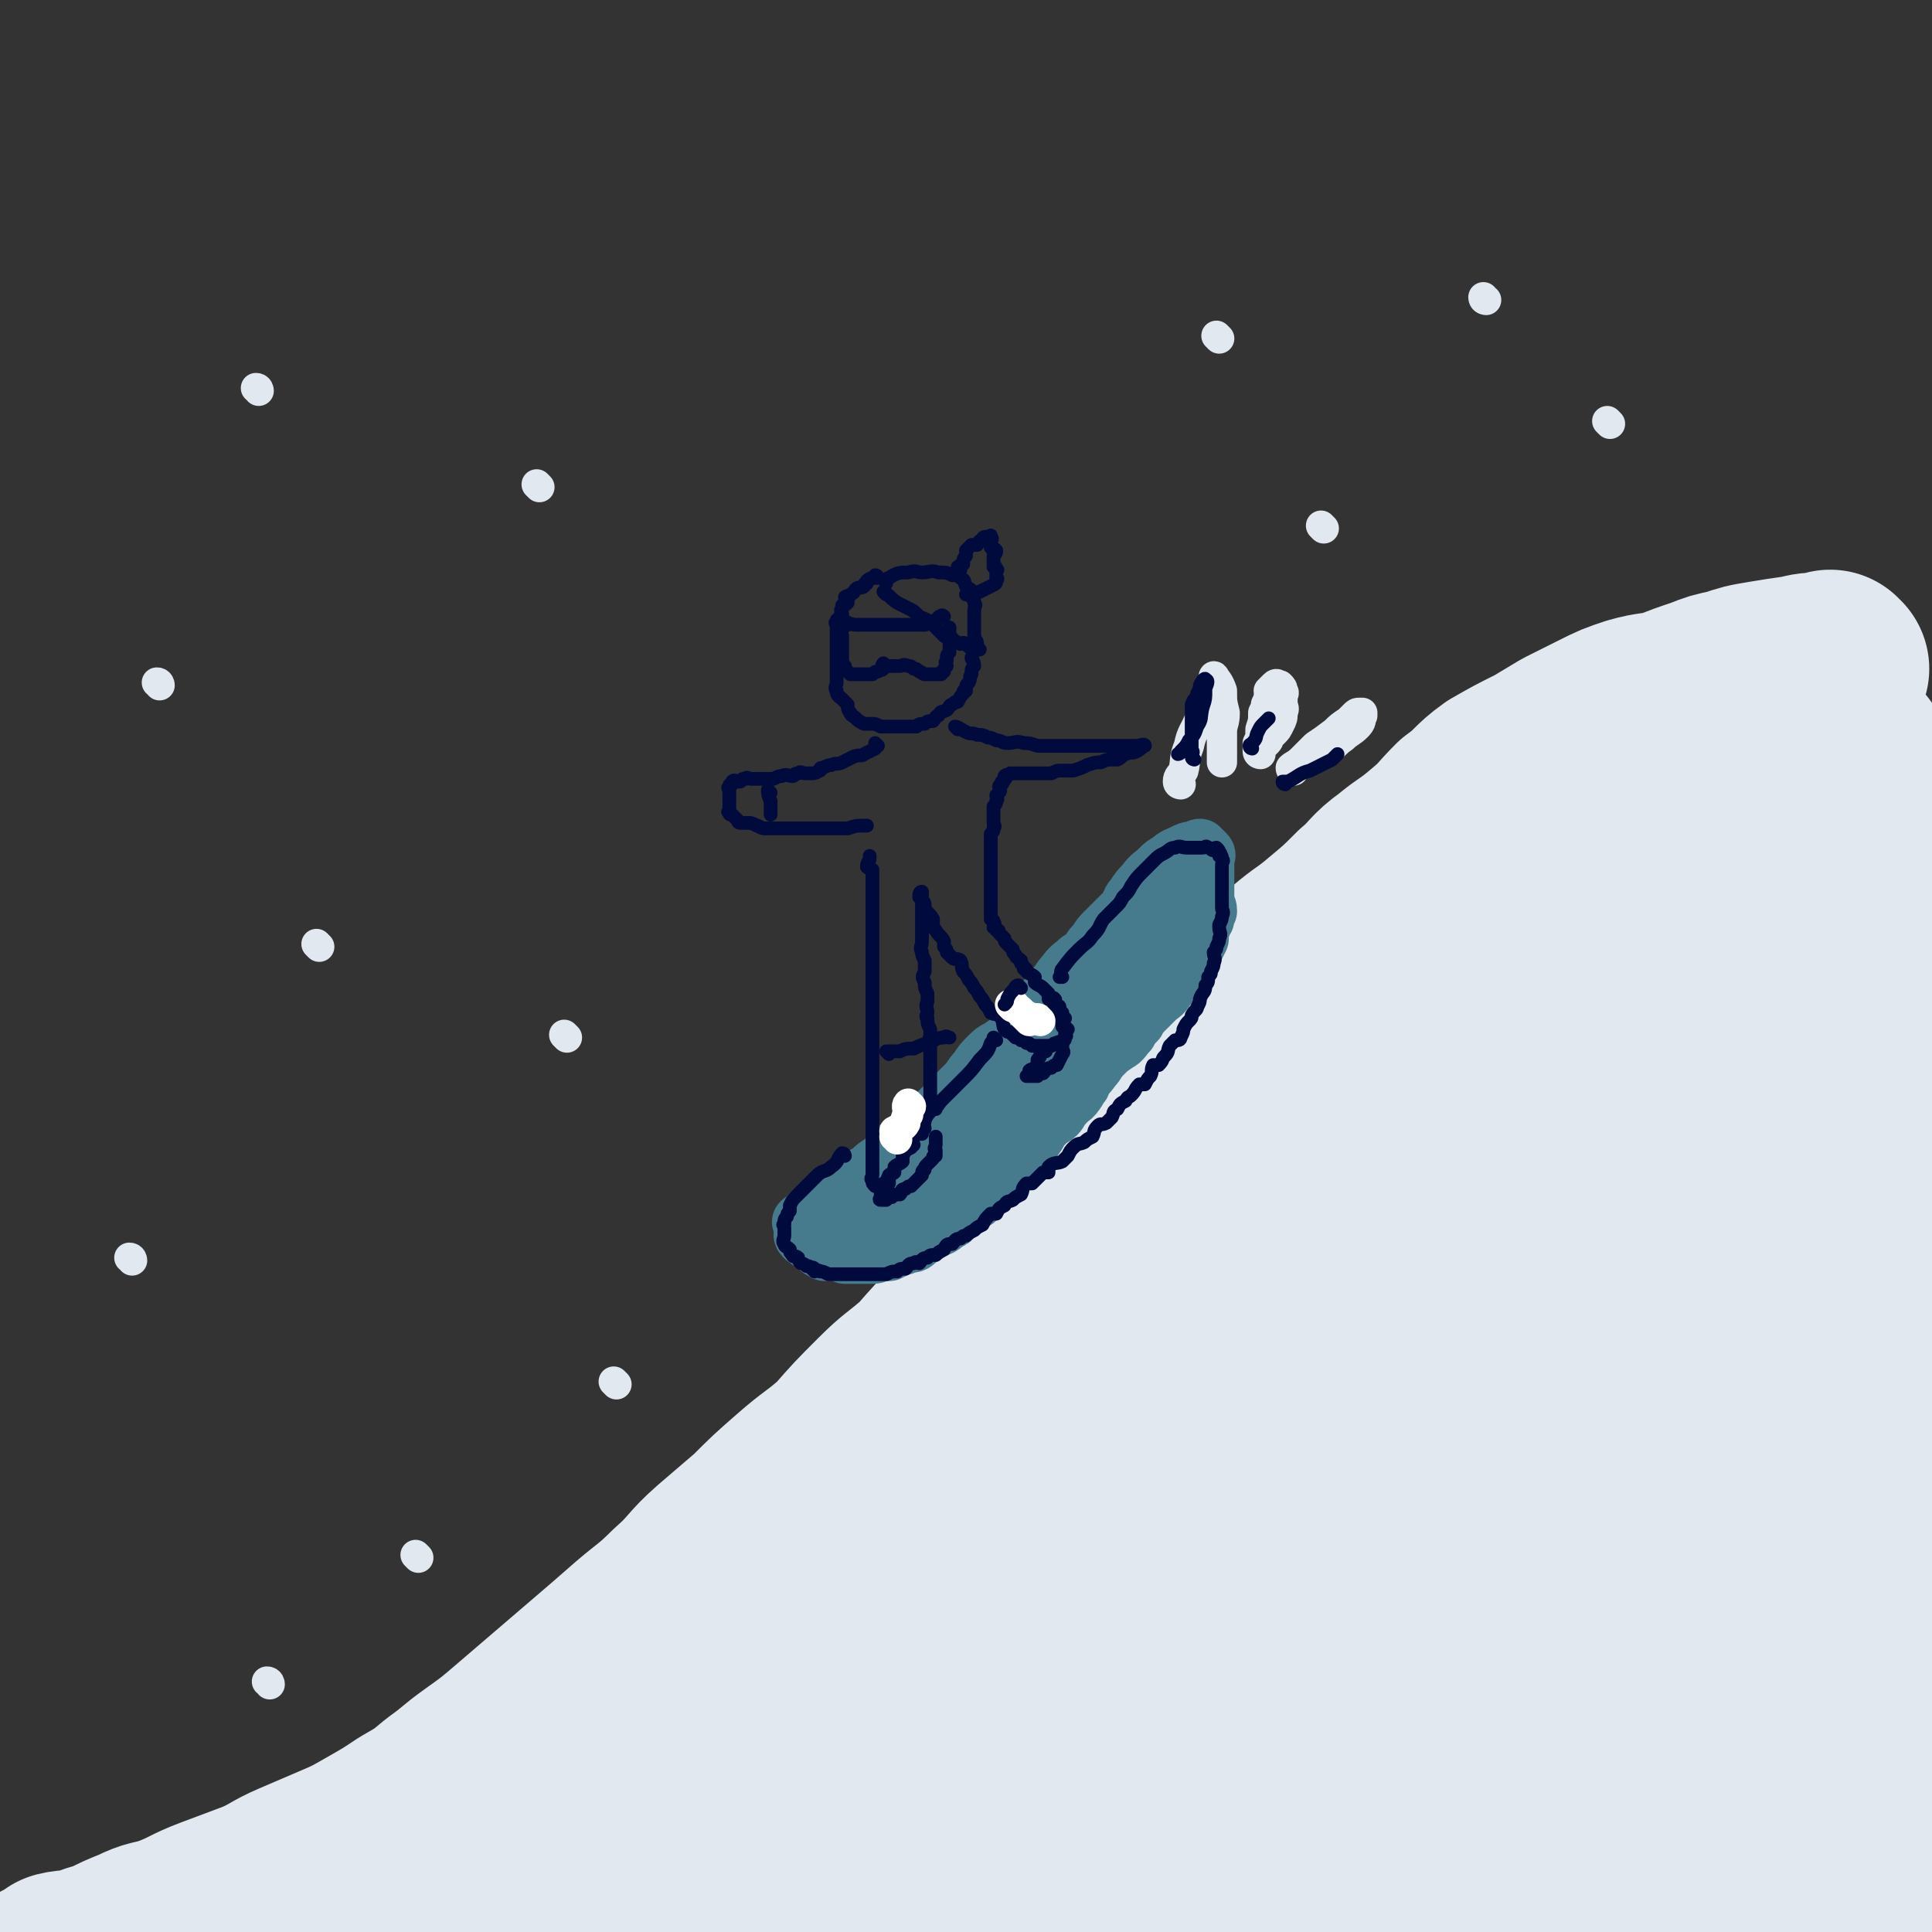
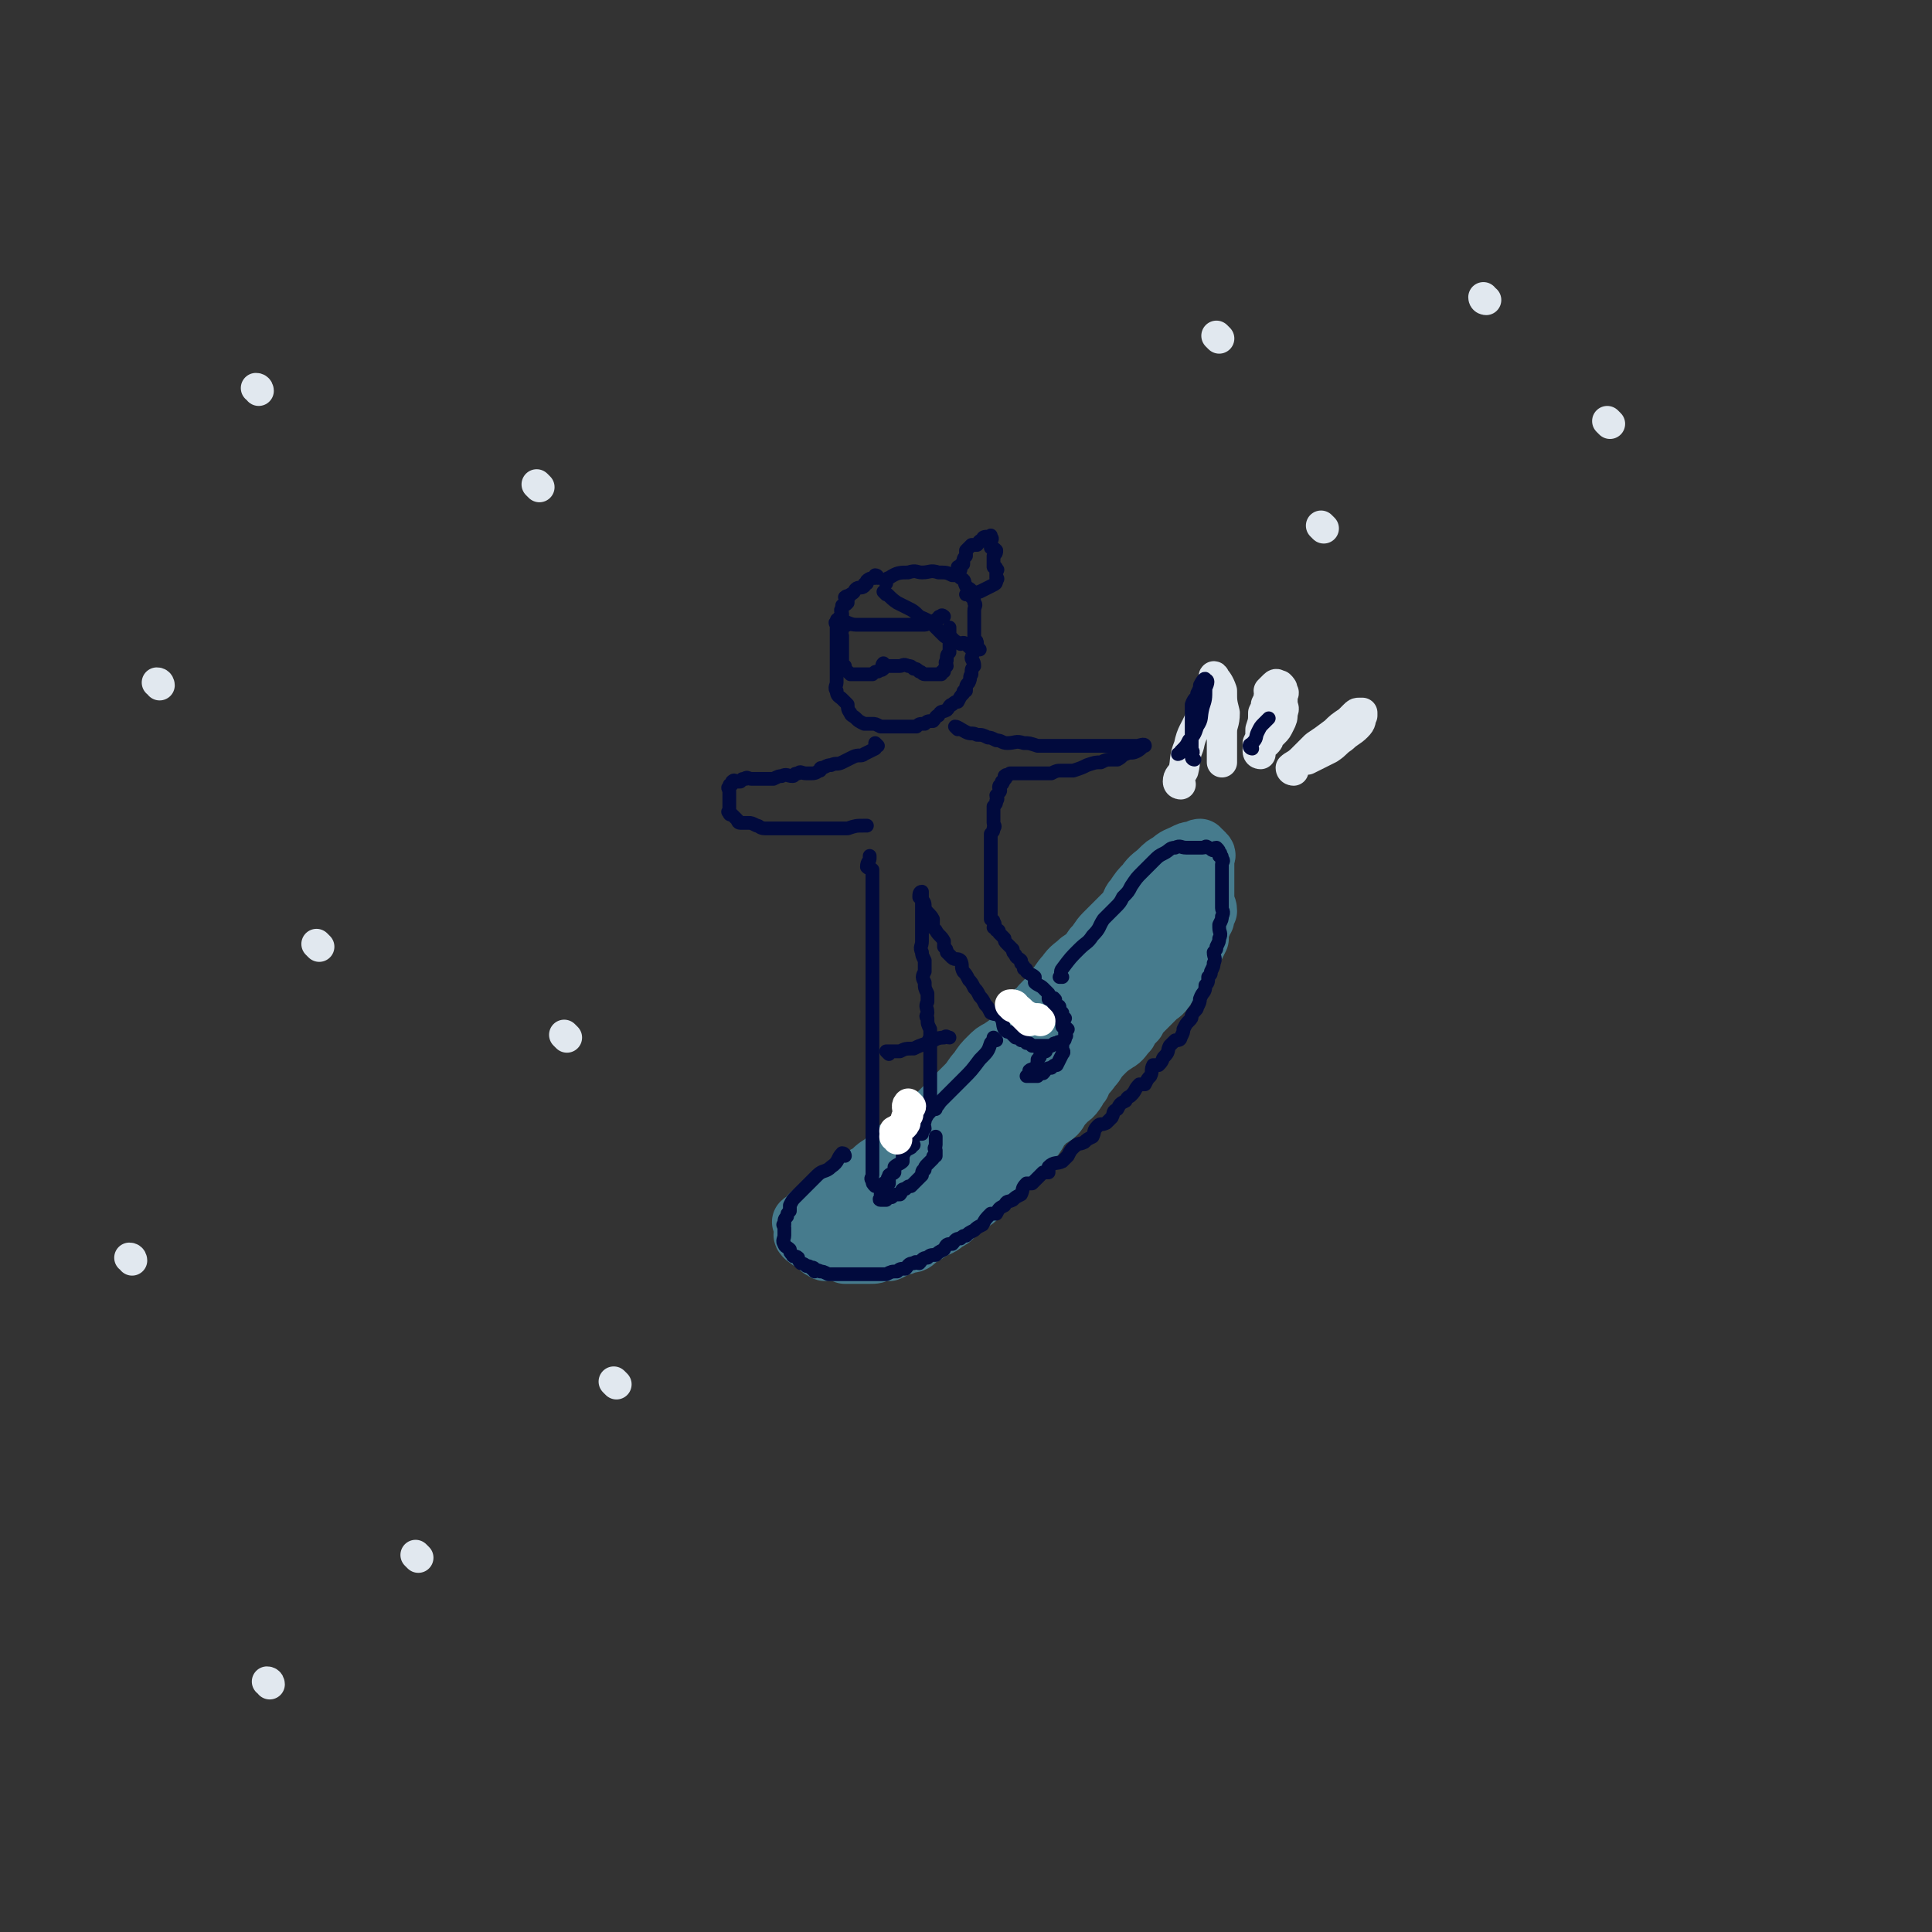
<svg xmlns="http://www.w3.org/2000/svg" viewBox="0 0 702 702" version="1.1">
  <rect x="0" y="0" width="702" height="702" fill="#333333" stroke="none" />
  <g fill="none" stroke="rgb(225,232,239)" stroke-width="70" stroke-linecap="round" stroke-linejoin="round">
-     <path d="M666,243c-1,0 -1,-1 -1,-1 -1,0 -1,1 -2,1 -5,0 -5,0 -9,1 -7,1 -7,1 -13,2 -6,1 -6,1 -12,3 -5,1 -5,1 -10,3 -6,2 -6,2 -11,4 -7,2 -7,1 -14,3 -6,2 -6,2 -12,5 -6,3 -6,3 -12,6 -5,3 -5,3 -10,6 -8,4 -8,4 -15,8 -7,5 -6,6 -13,11 -6,6 -5,6 -11,11 -7,6 -7,5 -13,10 -7,5 -6,6 -12,11 -6,6 -6,6 -12,11 -7,6 -7,5 -14,11 -5,6 -5,7 -10,13 -6,7 -6,6 -12,12 -6,7 -6,7 -12,13 -6,7 -6,7 -11,14 -5,6 -5,6 -10,12 -5,7 -6,6 -11,12 -7,8 -7,8 -13,16 -7,7 -7,7 -13,14 -7,6 -7,7 -13,13 -7,8 -7,7 -14,15 -7,7 -7,7 -14,15 -8,7 -8,6 -15,13 -8,8 -8,8 -15,16 -8,7 -8,6 -16,13 -8,7 -8,7 -15,14 -7,6 -7,6 -14,12 -8,7 -7,8 -15,15 -7,7 -8,7 -15,13 -8,7 -8,7 -15,13 -7,6 -7,6 -14,12 -7,6 -7,6 -14,12 -7,6 -7,6 -14,11 -7,5 -6,5 -13,10 -6,5 -6,5 -13,9 -6,4 -6,4 -13,8 -7,4 -7,4 -14,7 -7,3 -7,3 -14,6 -7,3 -7,4 -14,7 -8,3 -8,3 -16,6 -8,3 -8,4 -16,7 -6,2 -6,1 -12,4 -5,2 -5,2 -11,5 -4,1 -4,1 -9,3 -4,1 -4,0 -8,1 -1,1 -1,2 -3,3 -1,0 -2,0 -2,0 0,1 1,0 3,0 4,0 4,0 8,0 9,0 9,1 17,0 11,0 11,0 21,-1 11,0 11,0 22,-2 12,-1 12,-1 23,-3 13,-1 13,-2 25,-3 13,-1 13,0 26,-1 13,0 13,0 26,-1 12,0 12,0 24,-1 11,0 11,1 22,0 12,0 12,0 23,-1 11,0 11,0 22,-1 10,0 10,-1 20,-2 9,-1 9,-1 18,-2 10,-1 10,-1 20,-2 10,0 10,0 21,-1 11,0 11,0 22,0 11,1 11,0 23,0 11,1 11,1 23,1 11,1 11,0 22,0 10,0 10,0 20,0 9,0 9,0 17,0 9,0 9,1 18,0 10,0 10,-1 19,-2 8,0 8,0 16,-1 7,0 7,0 14,-1 7,0 7,-1 13,-2 6,-1 6,-1 12,-2 6,-1 6,0 12,-2 4,-1 4,-1 9,-3 4,-1 4,-1 8,-3 4,-2 4,-2 9,-4 4,-2 4,-2 9,-5 4,-2 4,-2 8,-5 4,-3 4,-2 8,-6 3,-3 3,-4 5,-8 4,-6 4,-6 6,-12 3,-8 3,-8 5,-15 3,-10 3,-10 5,-20 3,-10 3,-10 5,-21 2,-12 2,-12 3,-24 2,-12 1,-12 2,-25 1,-11 1,-11 2,-23 1,-11 0,-11 1,-23 1,-11 2,-11 3,-23 2,-10 2,-10 3,-20 2,-12 2,-12 3,-23 1,-10 0,-10 0,-21 0,-10 0,-10 0,-20 0,-9 0,-9 0,-19 0,-8 -1,-8 -1,-17 0,-8 0,-8 0,-15 0,-8 0,-8 -1,-15 -1,-8 0,-8 -1,-15 -1,-6 0,-6 -1,-12 -1,-5 -1,-5 -3,-10 -1,-3 -1,-3 -3,-6 -2,-2 -2,-2 -4,-4 -2,-1 -2,-1 -4,-2 -3,-2 -3,-2 -5,-2 -4,-1 -4,-1 -7,0 -6,0 -6,0 -12,2 -7,2 -8,2 -15,6 -9,5 -9,5 -17,10 -10,7 -10,8 -20,16 -12,9 -12,9 -24,19 -14,11 -14,11 -26,22 -15,12 -15,12 -28,25 -14,12 -13,13 -26,25 -12,11 -12,11 -24,21 -11,9 -11,9 -22,19 -11,10 -10,10 -21,21 -11,11 -11,11 -22,22 -11,11 -12,10 -23,21 -11,10 -11,10 -22,21 -10,9 -10,9 -20,19 -9,10 -9,10 -18,21 -9,10 -9,10 -18,20 -10,10 -9,10 -19,20 -9,10 -9,10 -19,20 -9,9 -9,9 -19,19 -8,8 -8,8 -16,16 -6,7 -6,7 -12,13 -4,5 -5,5 -9,10 -2,3 -2,3 -3,6 -1,0 -1,1 0,1 1,1 1,1 3,2 6,2 6,3 12,4 12,1 12,0 24,-1 15,0 16,1 31,-1 19,-2 19,-2 38,-6 19,-4 19,-4 37,-11 16,-6 16,-7 31,-14 15,-7 15,-7 29,-15 12,-7 12,-7 24,-15 12,-9 12,-9 24,-19 12,-10 13,-10 24,-21 11,-11 11,-12 22,-24 10,-11 10,-11 21,-22 10,-12 10,-12 19,-24 11,-12 11,-12 20,-25 11,-13 10,-14 20,-27 11,-14 11,-15 21,-28 11,-14 11,-14 21,-28 10,-13 11,-13 20,-27 9,-12 9,-12 16,-25 5,-10 4,-11 9,-22 2,-7 3,-7 5,-14 2,-4 1,-4 1,-9 0,-1 0,-1 0,-1 0,0 0,0 0,0 -1,1 -1,1 -2,2 -6,8 -5,9 -11,17 -7,11 -7,11 -16,22 -10,13 -10,13 -20,25 -12,15 -12,15 -26,28 -10,11 -10,11 -20,21 -6,5 -6,5 -11,10 -19,16 -19,16 -38,31 -18,15 -18,15 -37,28 -16,11 -16,11 -32,22 -15,10 -15,10 -29,21 -15,10 -16,10 -30,21 -15,11 -15,11 -29,22 -13,11 -13,11 -26,22 -11,10 -11,10 -22,21 -9,10 -10,10 -18,21 -7,8 -7,8 -12,16 -3,5 -3,6 -5,11 0,2 -1,4 1,5 3,2 4,2 9,3 13,0 13,1 25,-2 18,-3 18,-5 36,-11 20,-8 20,-8 40,-18 20,-9 20,-10 40,-21 18,-10 19,-10 37,-22 16,-11 16,-11 32,-24 15,-12 15,-12 29,-25 14,-12 14,-12 28,-25 11,-10 11,-10 21,-21 9,-8 8,-8 17,-16 7,-7 7,-7 15,-12 6,-4 6,-5 13,-8 3,-1 4,-1 8,-2 2,0 2,0 4,1 3,1 3,1 4,4 3,4 3,4 3,9 1,8 2,9 0,17 -2,11 -3,11 -8,21 -7,12 -7,12 -15,23 -8,12 -7,12 -16,23 -11,13 -11,13 -23,25 -12,13 -12,13 -25,25 -12,11 -13,10 -25,21 -10,8 -11,8 -21,16 -7,7 -7,7 -15,13 -4,4 -4,4 -9,8 -2,1 -2,1 -4,3 0,0 0,-1 0,-1 2,0 2,1 3,0 14,-3 15,-2 28,-7 21,-7 21,-7 41,-16 19,-7 19,-7 37,-16 15,-7 15,-7 28,-15 11,-7 11,-7 20,-15 7,-7 6,-7 11,-15 4,-6 3,-6 6,-12 2,-4 3,-3 4,-7 1,-3 1,-3 1,-6 0,-2 0,-2 0,-4 0,0 0,-1 0,-1 1,2 1,3 2,5 2,3 3,2 4,5 3,4 2,4 3,9 1,4 1,5 2,9 2,6 1,6 3,11 2,6 3,6 5,12 2,6 2,6 3,12 2,6 2,6 3,11 1,5 1,6 1,11 0,5 1,5 0,9 -1,4 -1,4 -3,7 -3,5 -2,5 -5,9 -3,3 -3,3 -6,6 -3,2 -3,3 -6,5 -4,2 -4,2 -7,3 -6,1 -7,1 -13,1 -10,1 -10,1 -20,1 -10,1 -10,1 -20,0 -7,0 -8,0 -15,-2 -5,-1 -6,-1 -10,-5 -5,-3 -6,-3 -7,-8 -3,-11 -2,-12 -3,-24 -1,-7 -2,-7 -1,-13 3,-17 4,-17 9,-33 6,-23 6,-23 13,-45 3,-11 3,-11 6,-22 3,-11 4,-11 7,-22 2,-9 2,-9 3,-19 2,-10 2,-10 2,-21 1,-10 1,-10 1,-20 0,-7 0,-7 0,-14 0,-7 0,-7 0,-13 0,-6 0,-6 -1,-11 0,-5 0,-5 -1,-10 -1,-5 -2,-5 -3,-10 -1,-4 0,-4 -2,-8 -1,-3 -2,-3 -4,-7 -2,-2 -2,-2 -4,-4 -3,-2 -3,-2 -7,-2 -5,-1 -5,-2 -9,-1 -8,0 -8,0 -15,3 -8,3 -8,3 -15,7 -7,5 -7,6 -14,12 -7,7 -8,7 -15,14 -8,9 -7,9 -15,19 -7,10 -7,11 -15,21 -8,12 -9,11 -18,23 -9,12 -9,12 -17,25 -8,13 -7,13 -14,26 -7,12 -8,12 -13,25 -5,12 -6,12 -9,24 -3,11 -3,11 -4,23 -1,8 -1,8 0,17 1,7 2,7 4,13 1,6 1,6 4,11 2,5 3,5 7,8 4,3 4,3 9,5 4,1 4,2 8,3 5,1 5,0 10,0 7,1 7,2 13,0 6,-1 7,-1 12,-5 7,-4 6,-5 12,-10 6,-7 7,-7 12,-14 5,-7 4,-8 8,-15 3,-7 4,-7 7,-14 2,-7 2,-7 4,-14 3,-6 3,-6 4,-12 3,-7 3,-7 4,-14 3,-8 2,-8 4,-15 3,-10 4,-10 7,-20 3,-12 3,-12 7,-24 3,-13 4,-13 7,-26 2,-12 2,-12 5,-24 1,-9 1,-9 3,-18 2,-9 2,-9 4,-18 2,-8 2,-8 5,-16 1,-7 1,-7 3,-14 2,-6 3,-6 5,-12 3,-6 3,-6 5,-12 3,-5 3,-5 5,-10 3,-4 2,-5 5,-9 3,-3 3,-3 7,-6 2,-2 2,-1 4,-3 1,-1 1,-2 2,-2 2,-1 2,-1 4,-1 2,0 2,0 3,0 1,0 1,-1 2,0 0,0 0,0 0,1 2,1 2,1 3,3 1,1 1,1 1,2 0,3 1,4 0,7 -1,8 -1,8 -4,16 -6,12 -7,13 -15,24 -9,14 -10,14 -21,26 -11,13 -12,13 -23,25 -10,10 -10,11 -20,21 -3,3 -4,3 -7,6 0,0 0,-1 0,-1 " />
-   </g>
+     </g>
  <g fill="none" stroke="rgb(70,123,141)" stroke-width="21" stroke-linecap="round" stroke-linejoin="round">
    <path d="M420,322c0,0 -1,-1 -1,-1 -1,1 -1,2 -2,3 -1,2 -2,1 -4,3 -2,2 -2,2 -4,4 -2,2 -2,2 -4,4 -2,2 -2,2 -4,4 -2,2 -2,3 -4,5 -2,3 -2,3 -5,5 -2,2 -3,2 -5,5 -2,2 -2,3 -4,5 -2,3 -2,3 -5,6 -2,3 -3,2 -5,5 -3,3 -2,4 -5,7 -2,2 -2,2 -5,4 -2,1 -2,1 -4,3 -2,2 -2,2 -4,5 -2,2 -2,3 -4,5 -2,2 -2,2 -4,4 -2,2 -2,2 -4,4 -2,2 -2,2 -4,4 -2,2 -2,1 -4,3 -1,2 -1,2 -3,4 -1,2 -2,1 -4,3 -2,1 -2,1 -4,3 -1,1 -1,1 -3,3 -1,1 -2,1 -4,3 -1,1 -1,1 -3,2 -1,1 -1,2 -3,3 -1,1 -2,1 -4,2 -1,1 -1,1 -3,2 -2,1 -2,1 -4,2 -1,1 -1,1 -2,2 0,1 0,1 -1,2 -1,0 -2,0 -2,1 -1,0 -1,0 -1,1 -1,1 -2,1 -3,2 0,0 0,0 1,1 0,0 0,0 0,0 0,0 0,0 0,1 0,1 0,1 0,2 0,0 -1,1 0,1 0,1 1,1 2,2 1,0 1,0 2,1 1,0 1,1 2,2 1,0 1,1 2,1 1,0 1,-1 3,0 2,0 2,0 4,1 1,0 1,0 3,0 1,0 1,0 3,0 1,0 1,0 3,0 2,0 2,0 4,-1 1,0 1,0 3,0 2,-1 2,-1 4,-2 1,0 1,0 3,-1 2,0 2,0 4,-2 2,-1 2,-1 5,-3 2,-1 3,-1 5,-3 3,-1 2,-2 5,-4 2,-1 2,-1 4,-3 2,-1 2,-1 4,-4 2,-2 2,-2 4,-4 2,-1 2,-1 4,-3 2,-2 1,-2 3,-5 2,-2 3,-1 5,-4 2,-2 2,-2 4,-5 1,-2 1,-2 3,-4 1,-2 2,-1 4,-3 1,-1 1,-2 3,-4 1,-2 2,-1 4,-4 1,-1 0,-2 2,-3 1,-3 2,-3 4,-6 2,-2 1,-2 4,-5 2,-2 2,-2 5,-4 2,-1 2,-2 4,-4 1,-2 1,-2 3,-4 1,-2 1,-2 3,-4 2,-2 2,-2 4,-4 2,-2 2,-1 4,-4 1,-1 0,-2 2,-4 1,-2 2,-1 4,-4 1,-1 0,-2 2,-4 0,-1 1,-1 2,-2 1,-2 1,-2 2,-4 0,-2 0,-3 1,-5 0,-1 0,-1 1,-2 0,-2 0,-2 1,-3 0,-2 -1,-2 -1,-4 0,-1 0,-1 0,-1 0,-1 0,-1 0,-2 0,-1 0,-1 0,-2 0,-1 0,-1 0,-2 0,-1 0,-1 0,-1 0,-1 0,-1 0,-2 0,0 0,0 0,-1 0,0 0,0 0,-1 0,0 0,0 0,0 0,-1 0,-1 0,-2 0,-1 0,-1 0,-1 0,-1 1,-1 0,-2 0,0 0,0 -1,-1 -1,0 -1,-1 -1,-1 -1,0 -1,1 -1,1 -1,0 -1,0 -2,0 -1,0 -1,0 -3,1 -2,1 -3,1 -5,3 -2,1 -2,1 -4,3 -2,2 -3,2 -5,5 -2,2 -2,2 -4,5 -2,2 -1,3 -3,5 -2,3 -2,3 -4,6 -2,3 -2,3 -4,6 -2,3 -2,3 -4,6 -2,3 -2,3 -4,6 -1,3 -1,3 -3,6 -2,4 -2,4 -5,7 -2,3 -2,3 -4,6 -2,4 -2,4 -5,7 -2,4 -2,4 -5,7 -2,4 -2,4 -5,7 -3,4 -3,4 -6,7 -3,4 -3,4 -6,7 -3,4 -3,4 -6,7 -3,3 -3,3 -6,6 -3,3 -3,3 -6,5 -2,2 -2,2 -5,4 -2,1 -2,1 -4,3 -1,1 -1,1 -2,3 0,0 0,0 1,1 0,0 0,0 0,1 -1,0 -1,0 -1,1 0,0 0,0 1,0 3,-1 4,0 7,-1 6,-2 6,-2 11,-6 7,-4 7,-5 12,-10 6,-6 6,-6 12,-12 6,-6 6,-6 11,-13 5,-7 4,-8 9,-15 4,-6 4,-6 8,-12 4,-7 4,-7 8,-13 3,-5 4,-5 7,-10 4,-6 4,-6 8,-11 3,-5 4,-4 7,-9 3,-3 2,-3 5,-7 2,-2 2,-2 4,-5 1,-1 1,-1 2,-1 0,-1 0,0 -1,1 -2,5 -2,6 -5,11 -5,7 -5,6 -10,13 -7,7 -7,6 -13,14 -7,7 -6,7 -13,14 -7,7 -8,7 -15,14 -7,7 -6,7 -13,14 -5,5 -6,5 -11,10 -6,6 -7,6 -12,11 -5,5 -5,6 -10,10 -5,5 -5,4 -10,8 -4,4 -4,3 -8,7 -3,2 -2,3 -5,5 -2,2 -2,1 -4,3 0,0 -2,1 -1,1 5,-2 6,-3 12,-7 7,-5 7,-4 14,-9 7,-5 7,-5 14,-10 7,-6 7,-6 14,-11 2,-2 2,-2 4,-4 0,0 0,1 -1,1 " />
  </g>
  <g fill="none" stroke="rgb(1,10,61)" stroke-width="5" stroke-linecap="round" stroke-linejoin="round">
    <path d="M319,210c0,0 0,-1 -1,-1 0,0 0,1 0,1 -1,0 -2,0 -3,1 0,0 0,0 0,1 -1,0 -1,0 -1,1 -1,1 -2,0 -3,1 -1,1 0,1 -2,2 0,1 -1,0 -2,1 0,0 1,1 1,1 0,1 0,1 0,1 -1,1 -1,1 -2,1 0,0 0,0 0,1 -1,1 0,1 0,2 0,0 0,0 0,1 -1,0 -1,0 -1,1 -1,0 -1,0 -1,1 -1,0 0,1 0,1 0,1 0,1 0,1 0,1 0,1 0,3 0,0 0,0 0,1 0,1 0,1 0,2 0,1 0,1 0,2 0,1 0,1 0,2 0,1 0,1 0,2 0,1 0,1 0,2 0,1 0,1 0,3 0,1 0,1 0,3 0,1 -1,2 0,3 0,2 1,2 2,3 1,1 1,1 2,2 0,1 0,2 1,3 0,1 1,1 2,2 1,1 1,1 3,2 1,0 1,0 3,0 1,0 1,0 3,1 1,0 1,0 3,0 2,0 2,0 4,0 1,0 1,0 3,0 1,0 1,0 3,0 1,-1 1,-1 3,-1 1,-1 1,-1 3,-1 1,-1 1,-2 2,-2 1,-2 1,-1 3,-2 1,-1 1,-2 2,-2 1,-1 1,-1 2,-1 1,-2 1,-2 2,-3 0,-1 0,-1 1,-1 0,-2 0,-2 1,-3 1,-2 0,-2 1,-3 0,-2 0,-2 1,-3 0,-2 -1,-2 -1,-3 1,-3 1,-3 2,-5 0,-1 0,-1 -1,-2 0,-2 0,-2 0,-3 0,-1 0,-1 0,-2 0,-2 0,-2 0,-3 0,-1 0,-1 0,-2 0,-2 1,-2 0,-3 0,-1 0,-1 -1,-2 0,-1 1,-2 0,-2 0,-1 -1,-1 -2,-2 -1,-2 0,-2 -2,-3 -1,-1 -1,-1 -3,-1 -2,-1 -2,-1 -5,-1 -3,-1 -3,0 -6,0 -2,0 -2,-1 -5,0 -3,0 -4,0 -7,2 -1,0 -1,1 -1,2 0,0 0,0 0,0 " />
    <path d="M319,271c0,0 -1,-1 -1,-1 0,0 0,1 0,2 -2,1 -2,1 -4,2 -1,1 -2,0 -4,1 -2,1 -2,1 -4,2 -2,1 -2,0 -4,1 -1,0 -1,0 -3,1 -1,0 -1,0 -1,1 -1,0 -1,1 -3,1 -1,0 -1,0 -2,0 -2,0 -2,-1 -3,0 -2,0 -1,1 -2,1 -2,0 -2,-1 -4,0 -1,0 -1,0 -3,1 0,0 0,0 -1,0 -1,0 -1,0 -2,0 0,0 0,0 -1,0 -1,0 -1,0 -2,0 0,0 0,0 0,0 -1,0 -1,0 -2,0 -1,0 -2,-1 -2,0 -2,0 -1,0 -2,1 -1,0 -1,0 -1,0 -1,0 -1,-1 -2,0 0,0 0,0 0,1 -1,0 -1,0 -1,1 -1,0 0,1 0,1 0,1 0,1 0,1 0,1 0,1 0,2 0,0 0,0 0,1 0,0 0,0 0,1 0,1 0,1 0,2 0,1 -1,1 0,1 0,1 0,1 1,1 1,1 1,1 2,2 0,0 0,1 1,1 0,0 0,0 1,0 1,0 1,0 2,0 1,0 1,0 3,1 1,0 1,1 3,1 1,0 1,0 3,0 1,0 1,0 3,0 2,0 2,0 4,0 1,0 1,0 3,0 1,0 1,0 3,0 1,0 1,0 3,0 1,0 1,0 2,0 0,0 0,0 1,0 1,0 1,0 2,0 1,0 1,0 2,0 1,0 1,0 2,0 0,0 0,0 1,0 0,0 0,0 1,0 3,-1 3,-1 6,-1 1,0 1,0 1,0 0,0 0,0 -1,0 " />
    <path d="M348,265c0,0 -1,-1 -1,-1 1,0 2,1 4,2 2,1 2,0 4,1 2,0 2,0 4,1 1,0 1,0 3,1 2,0 2,1 4,1 3,0 3,-1 6,0 2,0 2,0 5,1 2,0 2,0 4,0 2,0 2,0 4,0 2,0 2,0 4,0 2,0 2,0 5,0 1,0 1,0 3,0 1,0 1,0 3,0 1,0 1,0 3,0 1,0 1,0 1,0 2,0 2,0 4,0 1,0 1,0 2,0 1,0 1,0 2,0 0,0 0,0 0,0 1,0 1,0 1,0 1,0 3,-1 3,0 -1,0 -1,1 -3,2 -2,1 -2,0 -4,1 -1,0 -1,1 -3,2 -1,0 -1,0 -2,0 -2,0 -2,0 -4,1 -2,0 -2,0 -5,1 -2,1 -2,1 -5,2 -2,0 -2,0 -4,0 -2,0 -2,0 -4,1 -1,0 -1,0 -3,0 -1,0 -1,0 -2,0 -1,0 -1,0 -3,0 -1,0 -1,0 -2,0 -1,0 -1,0 -2,0 0,0 0,0 -1,0 0,0 0,0 -1,0 0,0 0,0 -1,0 0,0 0,0 -1,1 0,0 0,-1 -1,0 0,0 1,1 0,1 0,1 -1,1 -1,1 0,0 1,0 0,1 0,0 -1,0 -1,1 0,1 1,1 0,2 0,0 0,0 -1,1 0,1 1,1 0,2 0,1 0,1 -1,2 0,1 0,1 0,2 0,1 0,1 0,2 0,1 0,1 0,2 0,1 1,1 0,2 0,1 0,1 -1,2 0,1 0,1 0,2 0,1 0,1 0,2 0,1 0,1 0,2 0,1 0,1 0,2 0,1 0,1 0,2 0,0 0,0 0,1 0,1 0,1 0,2 0,0 0,0 0,1 0,1 0,1 0,2 0,1 0,1 0,1 0,0 0,0 0,1 0,1 0,1 0,2 0,0 0,0 0,1 0,1 0,1 0,1 0,1 0,1 0,2 0,0 0,0 0,1 0,0 0,0 0,1 0,1 0,1 0,2 0,0 0,0 0,1 0,0 0,0 0,1 0,0 0,1 0,1 1,1 1,0 1,1 1,1 0,1 0,2 1,0 1,0 1,1 1,0 1,0 1,1 1,1 1,1 2,2 0,1 0,1 1,2 0,0 0,0 1,1 0,0 0,0 1,1 0,1 0,1 1,2 0,1 1,1 2,2 0,0 0,0 0,1 1,1 1,1 1,2 1,0 1,0 1,1 1,1 2,1 3,2 0,1 0,1 0,2 1,1 2,1 3,2 1,1 1,1 2,2 0,1 0,1 0,2 1,0 2,-1 2,0 1,0 0,1 0,2 1,1 2,0 2,1 0,0 -1,0 -1,1 1,0 1,0 2,1 0,1 -1,1 -1,2 1,0 1,-1 2,0 0,0 -1,0 -1,1 0,0 0,0 0,1 0,0 0,0 0,1 1,0 1,0 2,1 0,0 -1,0 -1,1 0,0 0,0 0,1 0,0 1,0 0,1 0,1 0,1 -2,2 0,0 0,-1 -1,0 -1,0 -1,0 -2,1 -1,0 -1,0 -2,0 -1,0 -1,0 -2,0 -1,0 -1,0 -3,0 -1,-1 -1,-1 -2,-1 -1,-1 -1,-1 -2,-1 -1,-1 -1,-1 -2,-1 -1,-1 -1,-1 -2,-2 -1,0 -1,0 -2,-1 -1,-2 0,-3 -2,-5 -1,-1 -1,0 -3,-1 -1,-2 -1,-2 -2,-3 -1,-2 -1,-2 -2,-3 -1,-2 -1,-2 -2,-3 -1,-2 -1,-2 -2,-3 -1,-2 -1,-2 -2,-3 -1,-2 0,-2 -1,-4 -1,-1 -2,0 -3,-1 -1,-1 -1,-1 -2,-2 0,-1 0,-1 -1,-2 0,-1 0,-1 0,-2 -1,-2 -2,-2 -3,-4 0,0 0,0 -1,-1 0,-2 0,-2 0,-3 -1,-2 -2,-2 -3,-4 0,-2 0,-2 -1,-3 0,-1 0,-1 -1,-1 0,-1 0,-2 1,-2 0,0 0,1 0,2 0,1 0,1 0,2 0,1 0,1 0,3 0,1 0,1 0,3 0,2 0,2 0,4 0,2 0,2 0,4 0,2 -1,2 0,4 0,1 0,1 1,3 0,2 0,2 0,4 -1,2 -1,2 0,4 0,2 0,2 1,4 0,1 0,1 0,3 -1,2 0,2 0,4 0,1 -1,1 0,2 0,2 0,2 1,4 0,1 0,1 0,3 -1,1 0,1 0,3 0,1 0,1 0,2 0,1 0,1 0,3 0,1 0,1 0,3 0,1 0,1 0,3 0,1 0,1 0,3 0,1 0,1 0,1 0,1 0,1 0,3 0,1 0,1 0,2 0,1 0,1 0,2 0,1 0,1 0,2 -1,1 -1,1 -2,3 0,1 0,1 -1,2 0,0 1,0 1,1 -1,1 -1,1 -1,2 -1,0 -2,0 -3,1 0,0 0,1 -1,2 0,0 1,1 1,1 -1,1 -1,0 -1,1 -2,1 -2,1 -3,3 0,1 0,1 0,2 -1,1 -2,1 -3,2 0,1 0,1 0,2 -1,1 -1,0 -2,1 0,0 0,0 0,1 -1,0 0,0 0,1 0,0 0,0 0,1 -1,0 -1,0 -1,1 -1,0 -1,0 -1,0 -1,0 -1,0 -2,0 0,0 0,0 0,0 -1,0 -1,0 -1,0 -1,-1 -1,-1 -1,-2 -1,-1 0,-1 0,-2 0,-2 0,-2 0,-4 0,-1 0,-1 0,-3 0,-1 0,-1 0,-1 0,-2 0,-2 0,-3 0,-2 0,-2 0,-4 0,-1 0,-1 0,-1 0,-2 0,-2 0,-3 0,-1 0,-1 0,-2 0,-2 0,-2 0,-3 0,-1 0,-1 0,-2 0,-1 0,-1 0,-2 0,-1 0,-1 0,-2 0,-1 0,-1 0,-2 0,-1 0,-1 0,-2 0,-2 0,-2 0,-3 0,-1 0,-1 0,-2 0,-2 0,-2 0,-5 0,0 0,0 0,-1 0,-2 0,-2 0,-4 0,-1 0,-1 0,-2 0,-1 0,-1 0,-2 0,-2 0,-2 0,-3 0,-2 0,-2 0,-4 0,-1 0,-1 0,-2 0,-2 0,-2 0,-3 0,-2 0,-2 0,-3 0,-2 0,-2 0,-3 0,-2 0,-2 0,-5 0,-1 0,-1 0,-2 0,-1 0,-1 0,-2 0,-2 0,-2 0,-3 0,-2 0,-2 0,-4 0,-2 0,-2 0,-4 0,-1 0,-1 0,-2 0,-2 0,-2 0,-4 0,-2 0,-2 0,-3 0,-2 0,-2 0,-3 0,-2 0,-2 0,-5 0,-1 0,-1 0,-3 -1,-1 -1,0 -2,-1 0,-2 1,-2 1,-3 0,-1 0,-1 0,-1 0,0 0,1 0,1 " />
  </g>
  <g fill="none" stroke="rgb(255,255,255)" stroke-width="11" stroke-linecap="round" stroke-linejoin="round">
    <path d="M326,412c0,0 -1,-1 -1,-1 " />
    <path d="M331,402c0,0 -1,-1 -1,-1 -1,1 0,2 0,4 -1,1 -1,2 -1,3 -1,2 -2,1 -3,3 0,1 0,1 -1,2 0,0 1,0 1,1 " />
    <path d="M378,371c0,0 -1,-1 -1,-1 " />
    <path d="M368,366c0,0 -1,-1 -1,-1 1,0 1,1 3,2 1,1 1,1 3,3 0,0 1,1 1,1 " />
    <path d="M369,366c0,0 -1,-1 -1,-1 0,0 1,0 1,1 2,1 2,2 4,3 0,1 1,0 2,1 " />
  </g>
  <g fill="none" stroke="rgb(1,10,61)" stroke-width="5" stroke-linecap="round" stroke-linejoin="round">
    <path d="M323,383c0,0 -1,-1 -1,-1 2,0 2,0 5,0 2,-1 2,-1 5,-1 2,-1 2,-1 5,-2 3,-1 3,-2 6,-2 1,-1 1,0 2,0 " />
-     <path d="M371,359c0,0 -1,-1 -1,-1 -1,0 -1,1 -2,2 -1,1 -1,1 -2,3 0,1 0,1 -1,2 " />
    <path d="M322,431c0,0 -1,-1 -1,-1 0,0 0,1 1,2 0,0 0,0 0,1 -1,0 -1,0 -2,1 0,0 1,0 1,1 -1,0 -2,1 -1,1 0,0 1,0 2,0 1,-1 1,-1 2,-1 1,-1 1,-1 3,-1 1,-1 0,-2 2,-2 1,-1 1,-1 2,-1 1,-1 1,-1 2,-2 1,-1 1,-1 2,-2 0,-1 0,-2 1,-2 0,-1 0,-1 1,-2 1,-1 1,-1 2,-2 0,-1 0,-1 1,-1 0,-1 0,-1 0,-2 -1,-1 0,-1 0,-2 0,-1 0,-1 0,-1 0,-1 0,-1 0,-2 " />
    <path d="M380,382c0,0 -1,-1 -1,-1 0,0 0,1 -1,2 0,1 0,1 -1,2 0,1 0,2 -1,3 0,1 -1,0 -2,1 0,0 1,1 0,2 0,0 -1,0 -1,0 0,0 1,0 1,0 2,0 2,0 3,0 1,-1 1,-1 2,-1 1,-1 1,-2 3,-2 1,-1 1,-1 2,-1 1,-2 1,-2 2,-4 0,0 0,0 0,0 1,-1 0,-1 0,-2 0,-1 0,-2 0,-2 " />
-     <path d="M280,288c0,0 -1,-1 -1,-1 0,1 0,2 1,4 0,2 0,2 0,4 0,0 0,1 0,1 " />
    <path d="M308,227c0,0 -1,-1 -1,-1 1,0 2,1 4,1 2,0 2,0 4,0 2,0 2,0 5,0 2,0 2,0 4,0 2,0 2,0 5,0 2,0 2,0 4,0 1,0 1,0 3,0 1,0 1,-1 3,-1 0,0 0,0 1,0 0,-1 0,-1 1,-1 0,-1 0,-1 1,-1 0,-1 1,0 1,0 " />
    <path d="M306,229c0,0 -1,-1 -1,-1 0,1 0,2 1,3 0,0 0,0 0,1 0,1 0,1 0,3 0,1 0,1 0,3 0,1 0,1 0,2 0,1 -1,1 0,1 0,1 0,0 1,1 0,1 0,1 1,2 0,0 0,0 1,1 0,0 0,0 1,0 0,0 0,0 1,0 0,0 0,0 1,0 0,0 0,0 1,0 0,0 0,0 1,0 1,0 1,0 2,0 0,0 0,0 1,0 1,-1 1,-1 2,-1 1,-1 1,0 2,-1 0,-1 -1,-1 0,-2 0,0 0,1 1,1 0,0 0,0 1,0 0,0 0,0 1,0 1,0 1,0 2,0 0,0 0,0 1,0 1,0 1,-1 3,0 1,0 1,0 2,1 1,0 1,0 2,1 1,0 1,1 2,1 0,0 0,0 1,0 1,0 1,0 2,0 0,0 0,0 1,0 0,0 0,0 1,0 0,0 0,0 1,0 0,-1 0,-1 1,-1 0,-1 0,-1 1,-2 0,-1 -1,-1 0,-2 0,-2 0,-2 1,-3 0,-2 0,-2 0,-3 0,-1 0,-1 0,-2 0,-1 0,-1 0,-2 0,-1 0,-1 0,-2 " />
    <path d="M322,216c0,0 -1,-1 -1,-1 2,1 2,2 5,4 2,1 2,1 4,2 2,1 2,1 4,3 2,1 3,1 5,3 2,2 2,2 4,4 1,1 1,0 3,1 1,1 1,1 3,2 0,0 1,-1 2,0 0,0 0,0 1,1 1,1 1,0 3,1 0,0 0,0 1,0 " />
    <path d="M349,207c0,0 -1,0 -1,-1 0,0 0,0 1,0 0,-1 0,-1 1,-1 0,-2 0,-2 1,-3 0,-1 0,-1 0,-2 1,-1 1,-1 2,-2 1,0 1,0 2,0 1,-1 0,-1 2,-2 0,-1 1,-1 2,-1 0,0 0,0 1,0 0,0 0,-1 0,0 1,1 0,1 0,2 0,1 0,1 0,2 1,0 1,0 2,1 0,1 0,1 -1,2 0,0 0,0 0,1 0,1 0,1 0,1 0,1 0,1 0,1 0,1 0,1 0,1 1,0 1,0 1,1 1,0 0,0 0,1 0,0 0,0 0,1 0,0 0,0 0,1 0,0 1,0 0,1 0,1 0,1 -2,2 -2,1 -2,1 -4,2 -1,0 -1,1 -3,1 -1,0 -1,0 -2,0 " />
  </g>
  <g fill="none" stroke="rgb(225,232,239)" stroke-width="11" stroke-linecap="round" stroke-linejoin="round">
    <path d="M458,274c0,0 -1,0 -1,-1 0,-1 0,-1 0,-3 1,-2 1,-2 1,-5 1,-3 1,-3 1,-6 1,-2 1,-2 1,-3 1,-2 1,-2 1,-3 1,-1 0,-1 0,-2 0,0 0,0 0,0 1,-1 1,-1 1,-1 1,-1 1,-1 1,-1 1,-1 1,0 2,0 0,0 0,0 0,0 1,1 1,1 1,2 1,1 0,1 0,2 0,1 0,1 0,3 0,1 1,1 0,3 0,2 0,2 -1,4 -1,2 -1,2 -2,3 -1,1 -1,1 -2,2 0,1 0,1 -1,2 0,0 -1,-1 -2,0 0,0 0,1 0,1 " />
    <path d="M470,280c0,0 -1,0 -1,-1 1,-1 2,-1 4,-3 2,-2 2,-2 5,-5 3,-2 3,-2 7,-5 2,-2 2,-2 5,-4 1,-1 1,-1 2,-2 1,-1 1,-1 2,-1 1,0 1,0 1,0 0,0 0,0 0,0 0,0 0,0 0,1 -1,2 0,2 -2,4 -2,2 -3,2 -5,4 -3,2 -2,2 -5,4 -2,1 -2,1 -4,2 -2,1 -2,1 -4,2 0,0 -1,0 -1,0 " />
    <path d="M429,285c0,0 -1,0 -1,-1 0,-2 1,-2 2,-4 1,-4 0,-4 2,-9 1,-5 2,-5 4,-10 2,-4 2,-4 4,-9 1,-2 1,-2 2,-3 0,-2 -1,-4 -1,-3 1,1 2,2 3,5 0,4 0,4 1,8 0,4 -1,4 -1,7 0,2 0,2 0,4 0,3 0,3 0,5 0,1 0,1 0,2 " />
  </g>
  <g fill="none" stroke="rgb(1,10,61)" stroke-width="5" stroke-linecap="round" stroke-linejoin="round">
    <path d="M307,420c0,0 0,-1 -1,-1 -2,2 -1,3 -4,5 -2,2 -3,1 -5,3 -2,2 -2,2 -4,4 -1,1 -1,1 -2,2 -1,1 -1,1 -2,2 -1,1 -1,1 -2,3 0,1 0,1 0,2 -1,1 -1,1 -1,2 -1,1 -1,1 -1,3 -1,0 0,0 0,1 0,1 0,1 0,2 0,0 0,0 0,1 0,1 -1,2 0,3 0,1 1,1 2,2 0,1 0,1 1,2 0,1 1,0 2,1 0,0 0,1 1,2 0,0 1,0 2,1 1,0 1,0 2,1 0,0 0,-1 1,0 0,0 -1,0 0,1 0,0 1,-1 2,0 1,0 1,0 3,1 1,0 1,0 3,0 1,0 1,0 3,0 1,0 1,0 3,0 1,0 1,0 2,0 1,0 1,0 3,0 1,0 1,0 3,0 2,0 2,0 4,0 2,-1 2,-1 4,-1 1,-1 1,-1 3,-1 1,-1 1,-2 3,-2 1,-1 1,0 2,0 1,-1 1,-2 3,-2 1,-1 1,-1 3,-1 1,-1 1,-1 3,-2 1,-2 1,-2 3,-2 1,-1 1,-2 3,-2 1,-1 1,-1 2,-1 1,-1 1,-1 3,-2 1,-1 1,-1 3,-2 1,-2 1,-2 3,-4 0,0 1,0 2,0 1,-2 1,-2 3,-3 1,-2 1,-1 3,-2 1,-1 1,-1 3,-2 1,-2 0,-2 2,-4 0,0 1,0 2,0 2,-2 2,-2 4,-4 1,0 1,0 2,0 0,-1 0,-2 0,-2 2,-2 3,-1 5,-2 1,-1 1,-1 2,-2 1,-2 1,-2 2,-3 2,-2 2,-1 4,-2 1,-1 1,-1 3,-2 1,-2 0,-2 2,-4 1,-1 1,0 3,-1 1,-1 1,-1 2,-2 1,-2 0,-2 2,-3 1,-2 1,-2 3,-3 1,-2 1,-1 2,-2 2,-2 1,-2 3,-4 0,0 1,0 2,0 1,-2 1,-2 2,-3 1,-2 0,-2 1,-4 1,0 2,0 2,0 2,-2 1,-2 2,-3 2,-2 1,-2 2,-4 1,-1 1,-1 2,-2 1,0 2,0 2,-1 1,-2 1,-2 1,-3 1,-2 1,-2 2,-3 1,-1 1,-1 1,-2 1,-2 2,-2 2,-3 1,-2 1,-2 1,-3 1,-3 2,-2 2,-5 1,-1 1,-1 1,-3 1,-1 1,-1 1,-2 1,-2 1,-2 1,-3 1,-2 0,-2 0,-4 1,-1 1,-1 1,-2 1,-2 1,-2 1,-3 1,-2 0,-2 0,-4 0,0 0,0 0,-1 1,-2 1,-2 1,-3 1,-2 0,-2 0,-3 0,-2 0,-2 0,-3 0,-2 0,-2 0,-3 0,-1 0,-1 0,-2 0,-1 0,-1 0,-2 0,-1 0,-1 0,-2 0,-1 0,-1 0,-2 0,0 0,0 0,-1 0,-1 0,-1 0,-1 0,-1 1,-1 0,-2 0,-1 0,-1 -1,-1 0,-1 1,-1 0,-1 0,-1 0,-1 -1,-2 -1,0 -1,1 -1,1 -1,0 -1,-1 -2,-1 -1,-1 -1,0 -2,0 -1,0 -1,0 -3,0 -1,0 -1,0 -3,0 -2,0 -2,-1 -4,0 -2,0 -2,1 -4,2 -2,1 -2,1 -4,3 -2,2 -2,2 -4,4 -2,2 -2,2 -4,5 -1,2 -1,2 -3,4 -1,2 -1,2 -3,4 -2,2 -2,2 -4,4 -2,3 -1,3 -4,6 -2,3 -2,2 -5,5 -3,3 -3,3 -6,7 -1,1 0,2 -1,3 0,0 1,0 1,0 " />
    <path d="M362,378c0,0 -1,-1 -1,-1 0,0 0,1 -1,2 -1,3 -1,3 -4,6 -3,4 -3,4 -6,7 -4,4 -4,4 -8,8 -1,1 -1,2 -3,3 0,0 0,0 1,0 " />
    <path d="M434,276c0,0 -1,0 -1,-1 0,0 0,-1 0,-1 1,-1 0,-1 0,-2 0,-2 0,-2 0,-5 0,-1 0,-1 0,-3 0,-2 0,-2 0,-4 0,-2 0,-3 0,-4 1,-3 2,-2 2,-4 1,-2 1,-2 1,-3 1,-2 2,-3 2,-2 1,0 1,1 0,3 0,4 0,4 -1,7 -1,4 0,4 -2,7 -1,3 -1,3 -3,5 -1,2 -1,2 -3,4 0,1 -1,1 -1,1 " />
    <path d="M455,272c0,0 -1,0 -1,-1 0,-1 1,0 1,-1 2,-2 1,-2 2,-4 1,-2 1,-2 2,-3 1,-1 1,-1 1,-1 1,-1 1,-1 1,-1 " />
-     <path d="M467,285c0,0 -1,0 -1,-1 0,0 1,0 2,0 4,-2 4,-3 8,-4 4,-2 4,-2 8,-4 1,-1 1,-1 2,-2 " />
  </g>
  <g fill="none" stroke="rgb(225,232,239)" stroke-width="11" stroke-linecap="round" stroke-linejoin="round">
    <path d="M94,142c0,0 0,-1 -1,-1 " />
    <path d="M196,177c0,0 -1,-1 -1,-1 " />
    <path d="M58,249c0,0 0,-1 -1,-1 " />
    <path d="M116,344c0,0 -1,-1 -1,-1 " />
    <path d="M206,377c0,0 -1,-1 -1,-1 " />
    <path d="M48,458c0,0 0,-1 -1,-1 " />
    <path d="M443,123c0,0 -1,-1 -1,-1 " />
    <path d="M540,109c0,0 -1,0 -1,-1 " />
    <path d="M585,154c0,0 -1,-1 -1,-1 " />
    <path d="M481,192c0,0 -1,-1 -1,-1 " />
    <path d="M224,503c0,0 -1,-1 -1,-1 " />
    <path d="M152,566c0,0 -1,-1 -1,-1 " />
    <path d="M98,612c0,0 0,-1 -1,-1 " />
  </g>
</svg>